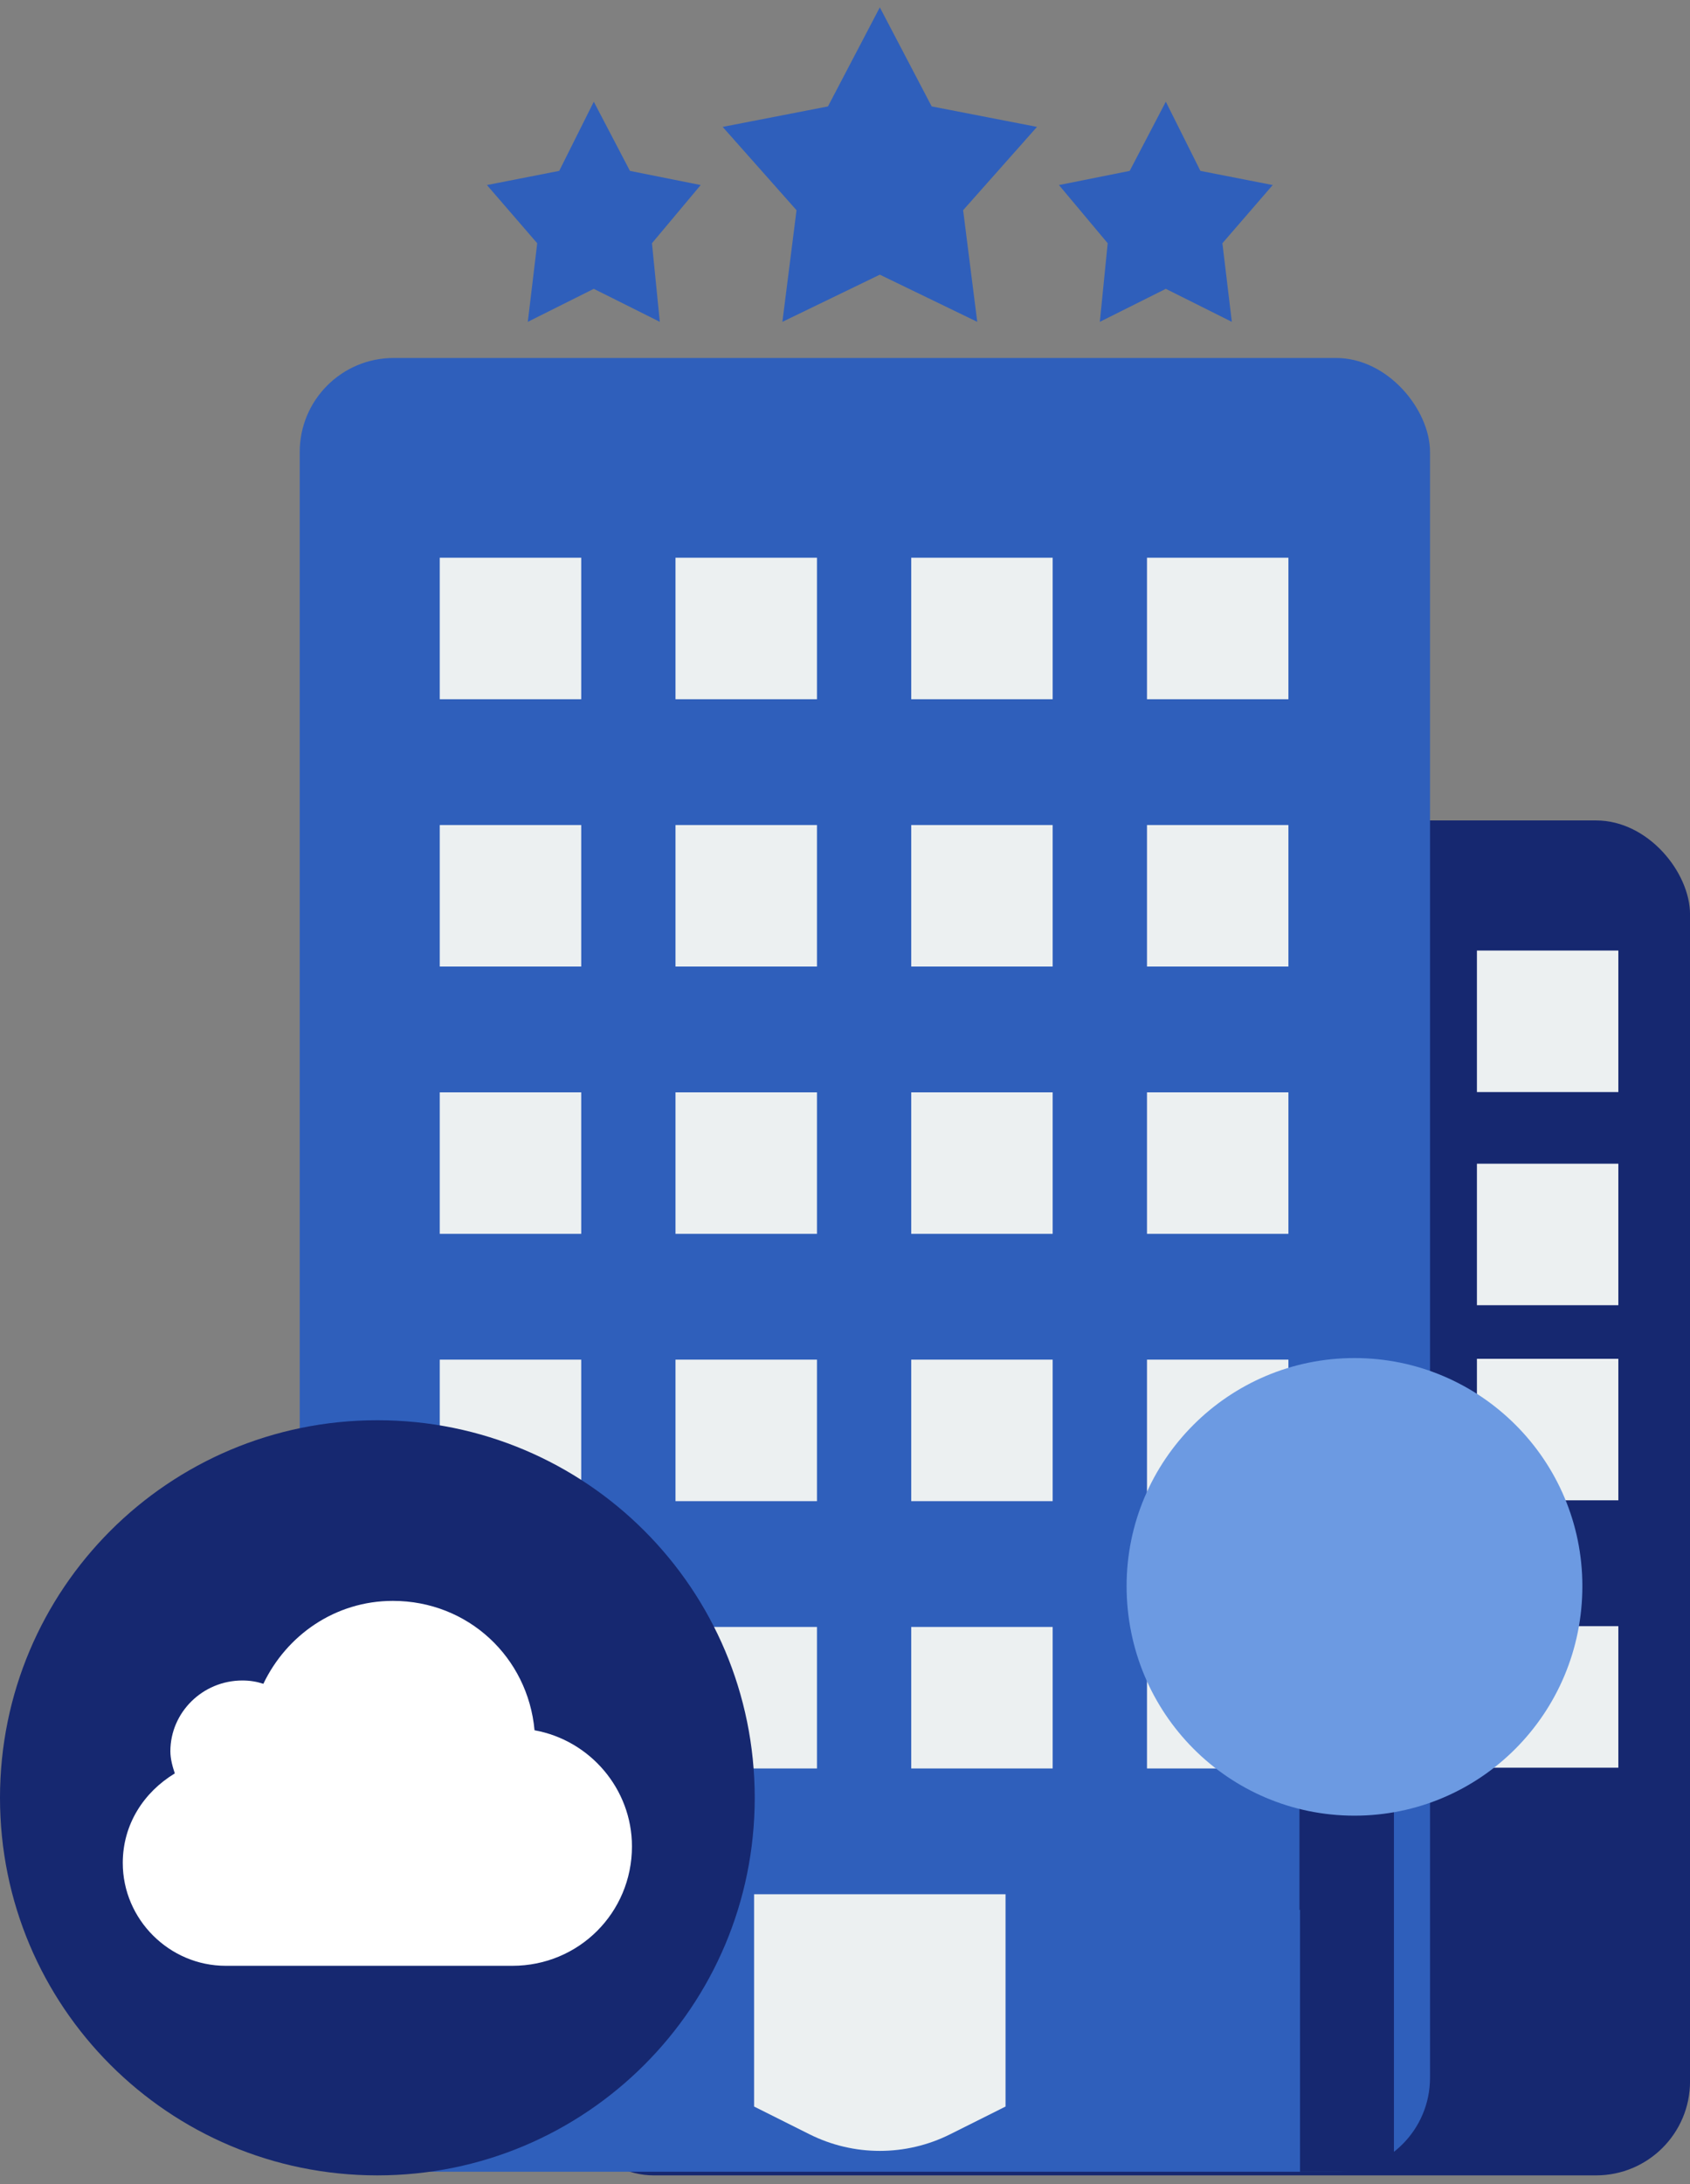
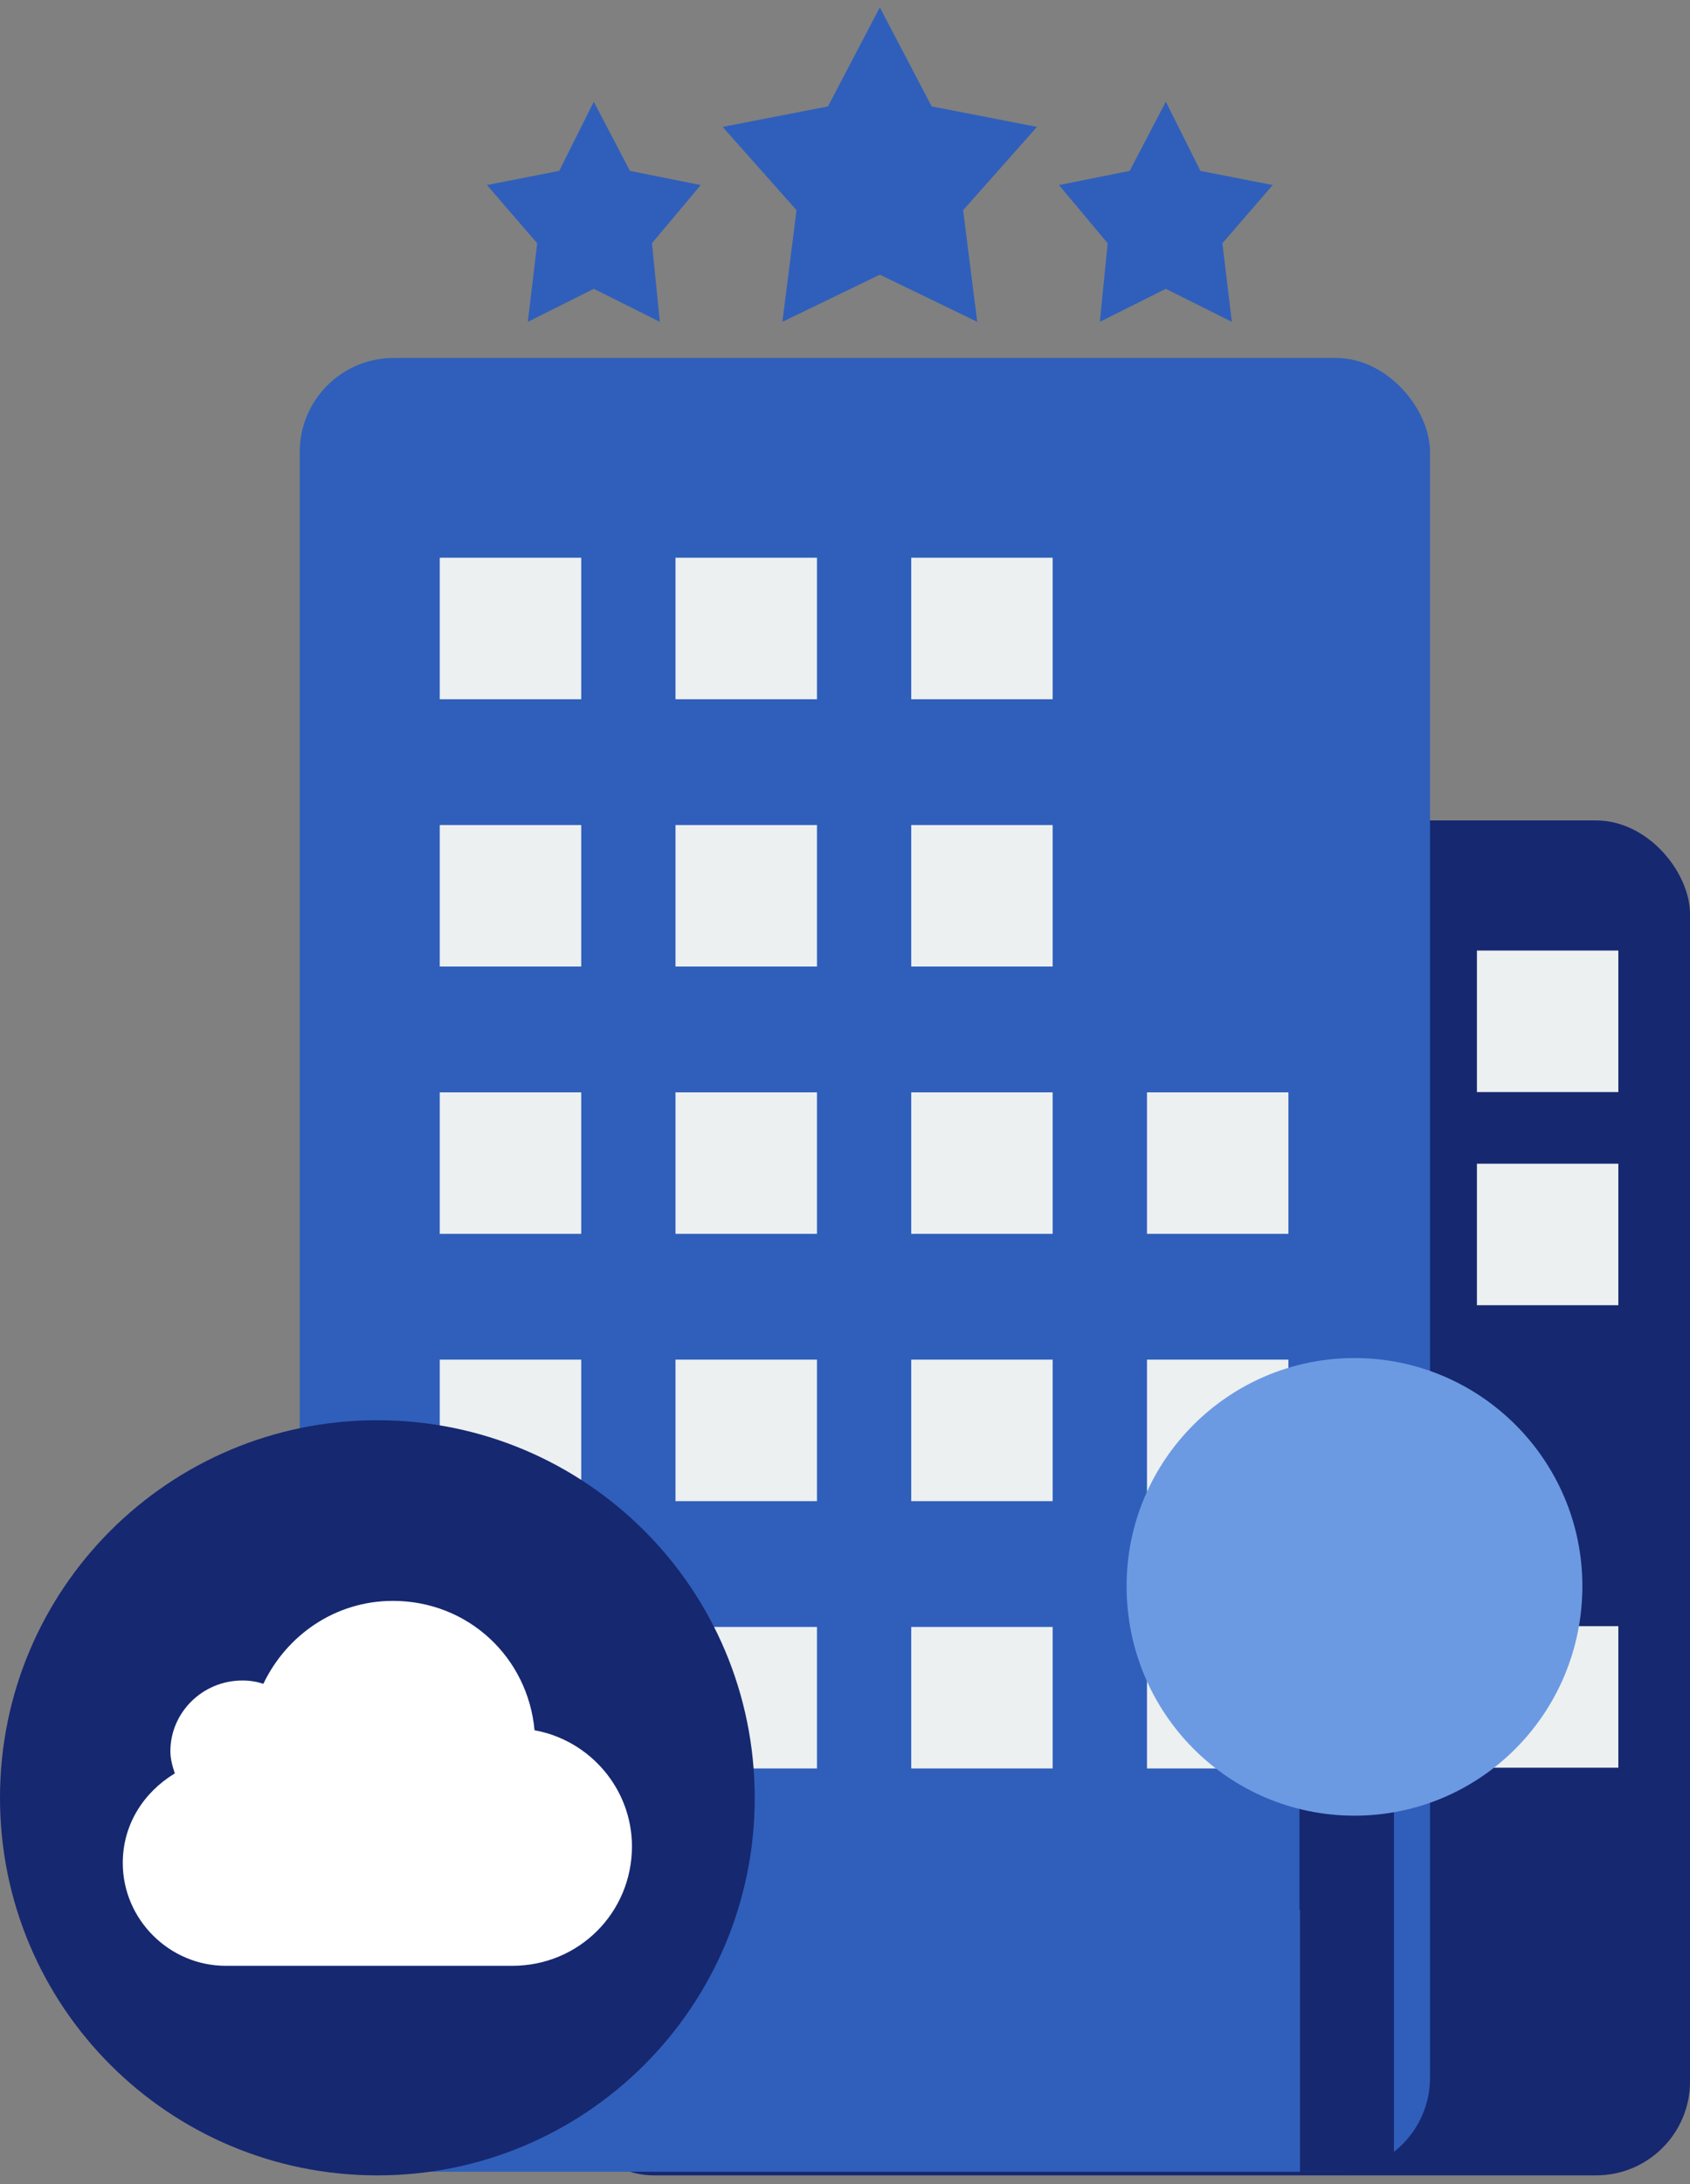
<svg xmlns="http://www.w3.org/2000/svg" width="48" height="62" viewBox="0 0 48 62" fill="none">
  <rect x="0" y="0" width="48" height="62" fill="#808080" stroke="none" />
  <rect x="15.898" y="23.29" width="32.103" height="38.462" rx="2.667" fill="#162870" />
  <path d="M41.948 26.983H45.965V31H41.948V26.983Z" fill="#ECF0F1" />
  <path d="M41.948 33.034H45.965V37.051H41.948V33.034Z" fill="#ECF0F1" />
-   <path d="M41.948 38.572H45.965V42.589H41.948V38.572Z" fill="#ECF0F1" />
+   <path d="M41.948 38.572H45.965H41.948V38.572Z" fill="#ECF0F1" />
  <path d="M41.948 46.162H45.965V50.179H41.948V46.162Z" fill="#ECF0F1" />
  <rect x="8.513" y="10.162" width="32.103" height="51.487" rx="2.667" fill="#2F5FBB" />
  <path d="M12.49 15.832H16.508V19.849H12.49V15.832Z" fill="#ECF0F1" />
  <path d="M19.186 15.832H23.204V19.849H19.186V15.832Z" fill="#ECF0F1" />
  <path d="M25.881 15.832H29.898V19.849H25.881V15.832Z" fill="#ECF0F1" />
-   <path d="M32.577 15.832H36.594V19.849H32.577V15.832Z" fill="#ECF0F1" />
  <path d="M12.49 23.42H16.508V27.437H12.49V23.42Z" fill="#ECF0F1" />
  <path d="M19.186 23.42H23.204V27.437H19.186V23.42Z" fill="#ECF0F1" />
  <path d="M25.881 23.42H29.898V27.437H25.881V23.42Z" fill="#ECF0F1" />
-   <path d="M32.577 23.42H36.594V27.437H32.577V23.42Z" fill="#ECF0F1" />
  <path d="M12.49 31.008H16.508V35.025H12.49V31.008Z" fill="#ECF0F1" />
  <path d="M19.186 31.008H23.204V35.025H19.186V31.008Z" fill="#ECF0F1" />
  <path d="M25.881 31.008H29.898V35.025H25.881V31.008Z" fill="#ECF0F1" />
  <path d="M32.577 31.008H36.594V35.025H32.577V31.008Z" fill="#ECF0F1" />
  <path d="M12.49 38.596H16.508V42.613H12.49V38.596Z" fill="#ECF0F1" />
  <path d="M19.186 38.596H23.204V42.613H19.186V38.596Z" fill="#ECF0F1" />
  <path d="M25.881 38.596H29.898V42.613H25.881V38.596Z" fill="#ECF0F1" />
  <path d="M32.577 38.596H36.594V42.613H32.577V38.596Z" fill="#ECF0F1" />
  <path d="M12.49 46.184H16.508V50.201H12.49V46.184Z" fill="#ECF0F1" />
  <path d="M19.186 46.184H23.204V50.201H19.186V46.184Z" fill="#ECF0F1" />
  <path d="M25.881 46.184H29.898V50.201H25.881V46.184Z" fill="#ECF0F1" />
-   <path d="M21.418 53.772H28.56V59.798L26.985 60.586C25.728 61.214 24.249 61.214 22.993 60.586L21.418 59.798V53.772Z" fill="#ECF0F1" />
  <path d="M32.577 46.184H36.594V50.201H32.577V46.184Z" fill="#ECF0F1" />
  <path d="M24.989 0.209L26.462 3.021L29.453 3.602L27.355 5.967L27.756 9.136L24.989 7.797L22.222 9.136L22.623 5.967L20.525 3.602L23.516 3.021L24.989 0.209Z" fill="#2F5FBB" />
  <path d="M16.865 2.887L17.892 4.851L19.901 5.253L18.517 6.905L18.74 9.136L16.865 8.199L14.991 9.136L15.258 6.905L13.83 5.253L15.883 4.851L16.865 2.887Z" fill="#2F5FBB" />
  <path d="M33.112 2.887L34.094 4.851L36.148 5.253L34.719 6.905L34.987 9.136L33.112 8.199L31.238 9.136L31.461 6.905L30.077 5.253L32.086 4.851L33.112 2.887Z" fill="#2F5FBB" />
  <path d="M36.908 50.157H39.586V52.656L36.908 54.219V50.157Z" fill="#162870" />
  <rect x="36.924" y="50.162" width="2.667" height="11.487" fill="#162870" />
  <path d="M38.47 38.551C42.041 38.551 44.943 41.453 44.943 45.024C44.943 48.639 42.041 51.541 38.47 51.541C34.899 51.541 31.998 48.639 31.998 45.024C31.998 41.453 34.899 38.551 38.47 38.551Z" fill="#6C9AE2" />
  <path d="M10.718 40.316C16.644 40.316 21.436 45.107 21.436 51.034C21.436 56.96 16.644 61.752 10.718 61.752C4.792 61.752 0 56.96 0 51.034C0 45.107 4.792 40.316 10.718 40.316Z" fill="#162870" />
  <path d="M15.182 49.117C14.994 47.045 13.296 45.444 11.158 45.444C9.523 45.444 8.14 46.417 7.48 47.798C7.291 47.736 7.103 47.704 6.883 47.704C5.751 47.704 4.839 48.614 4.839 49.713C4.839 49.933 4.902 50.153 4.965 50.341C4.085 50.875 3.487 51.785 3.487 52.884C3.487 54.485 4.808 55.803 6.411 55.803H14.553C16.44 55.803 17.949 54.296 17.949 52.413C17.949 50.781 16.754 49.399 15.182 49.117Z" fill="white" />
</svg>